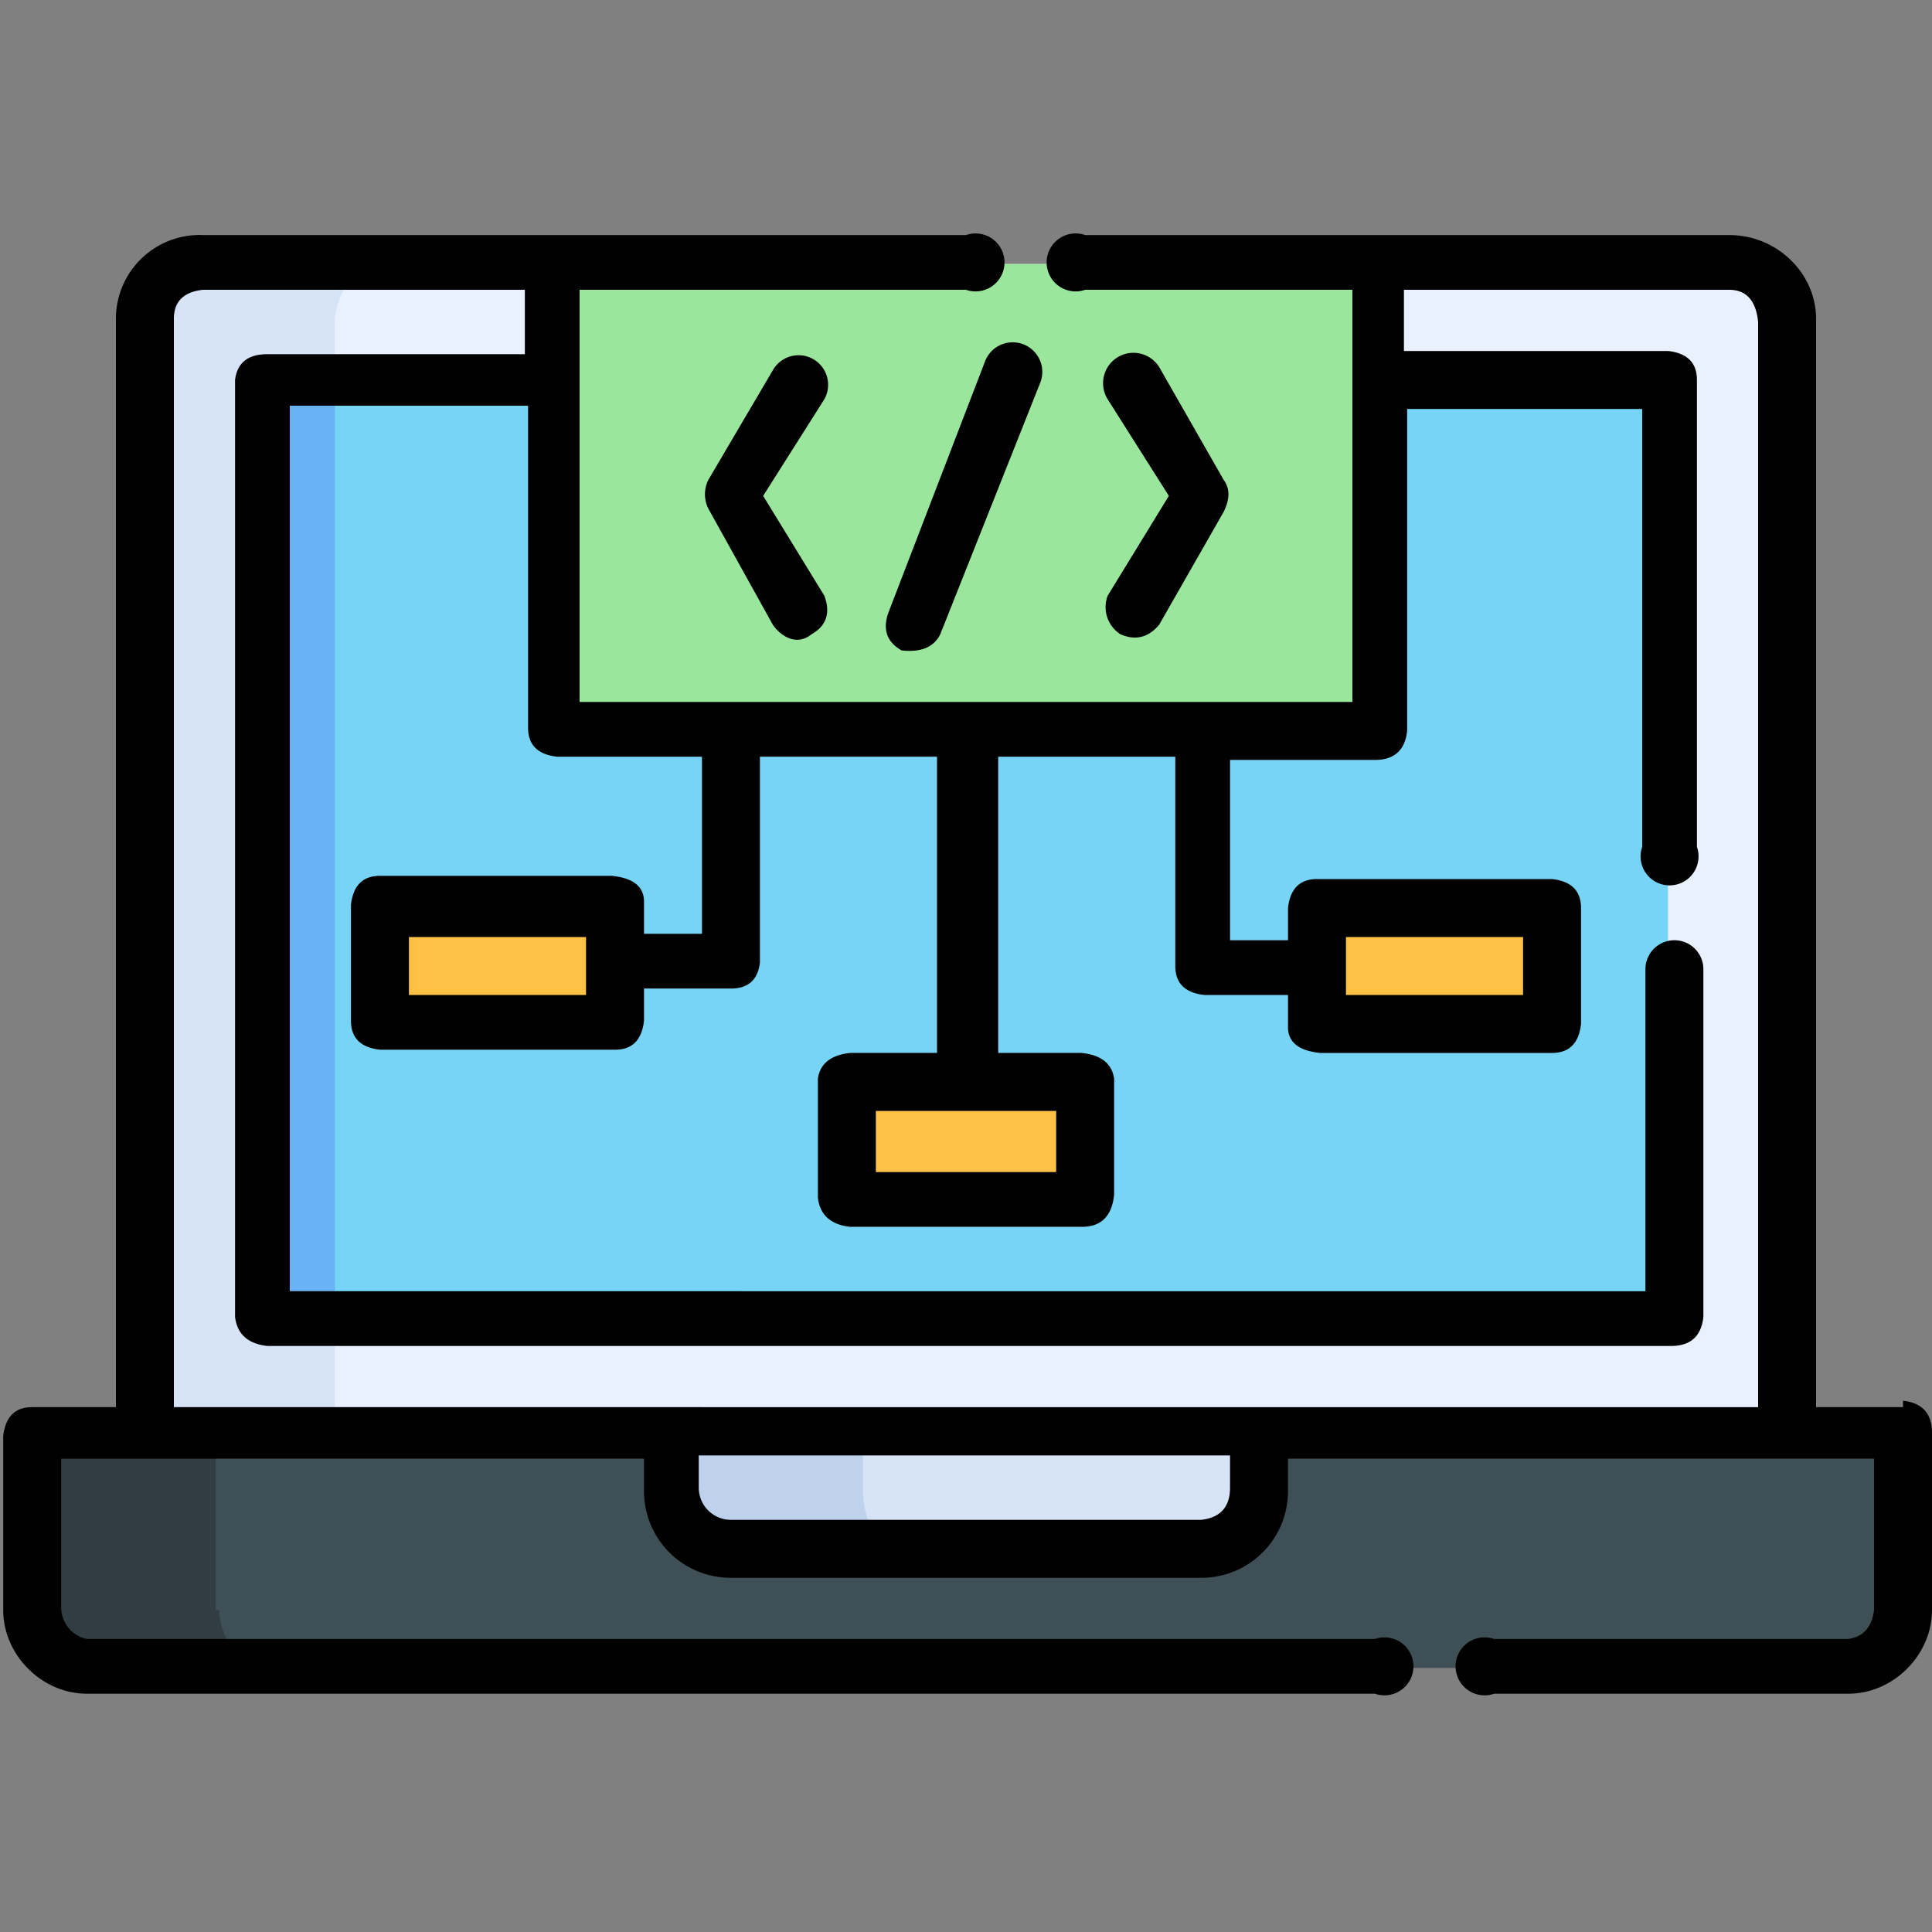
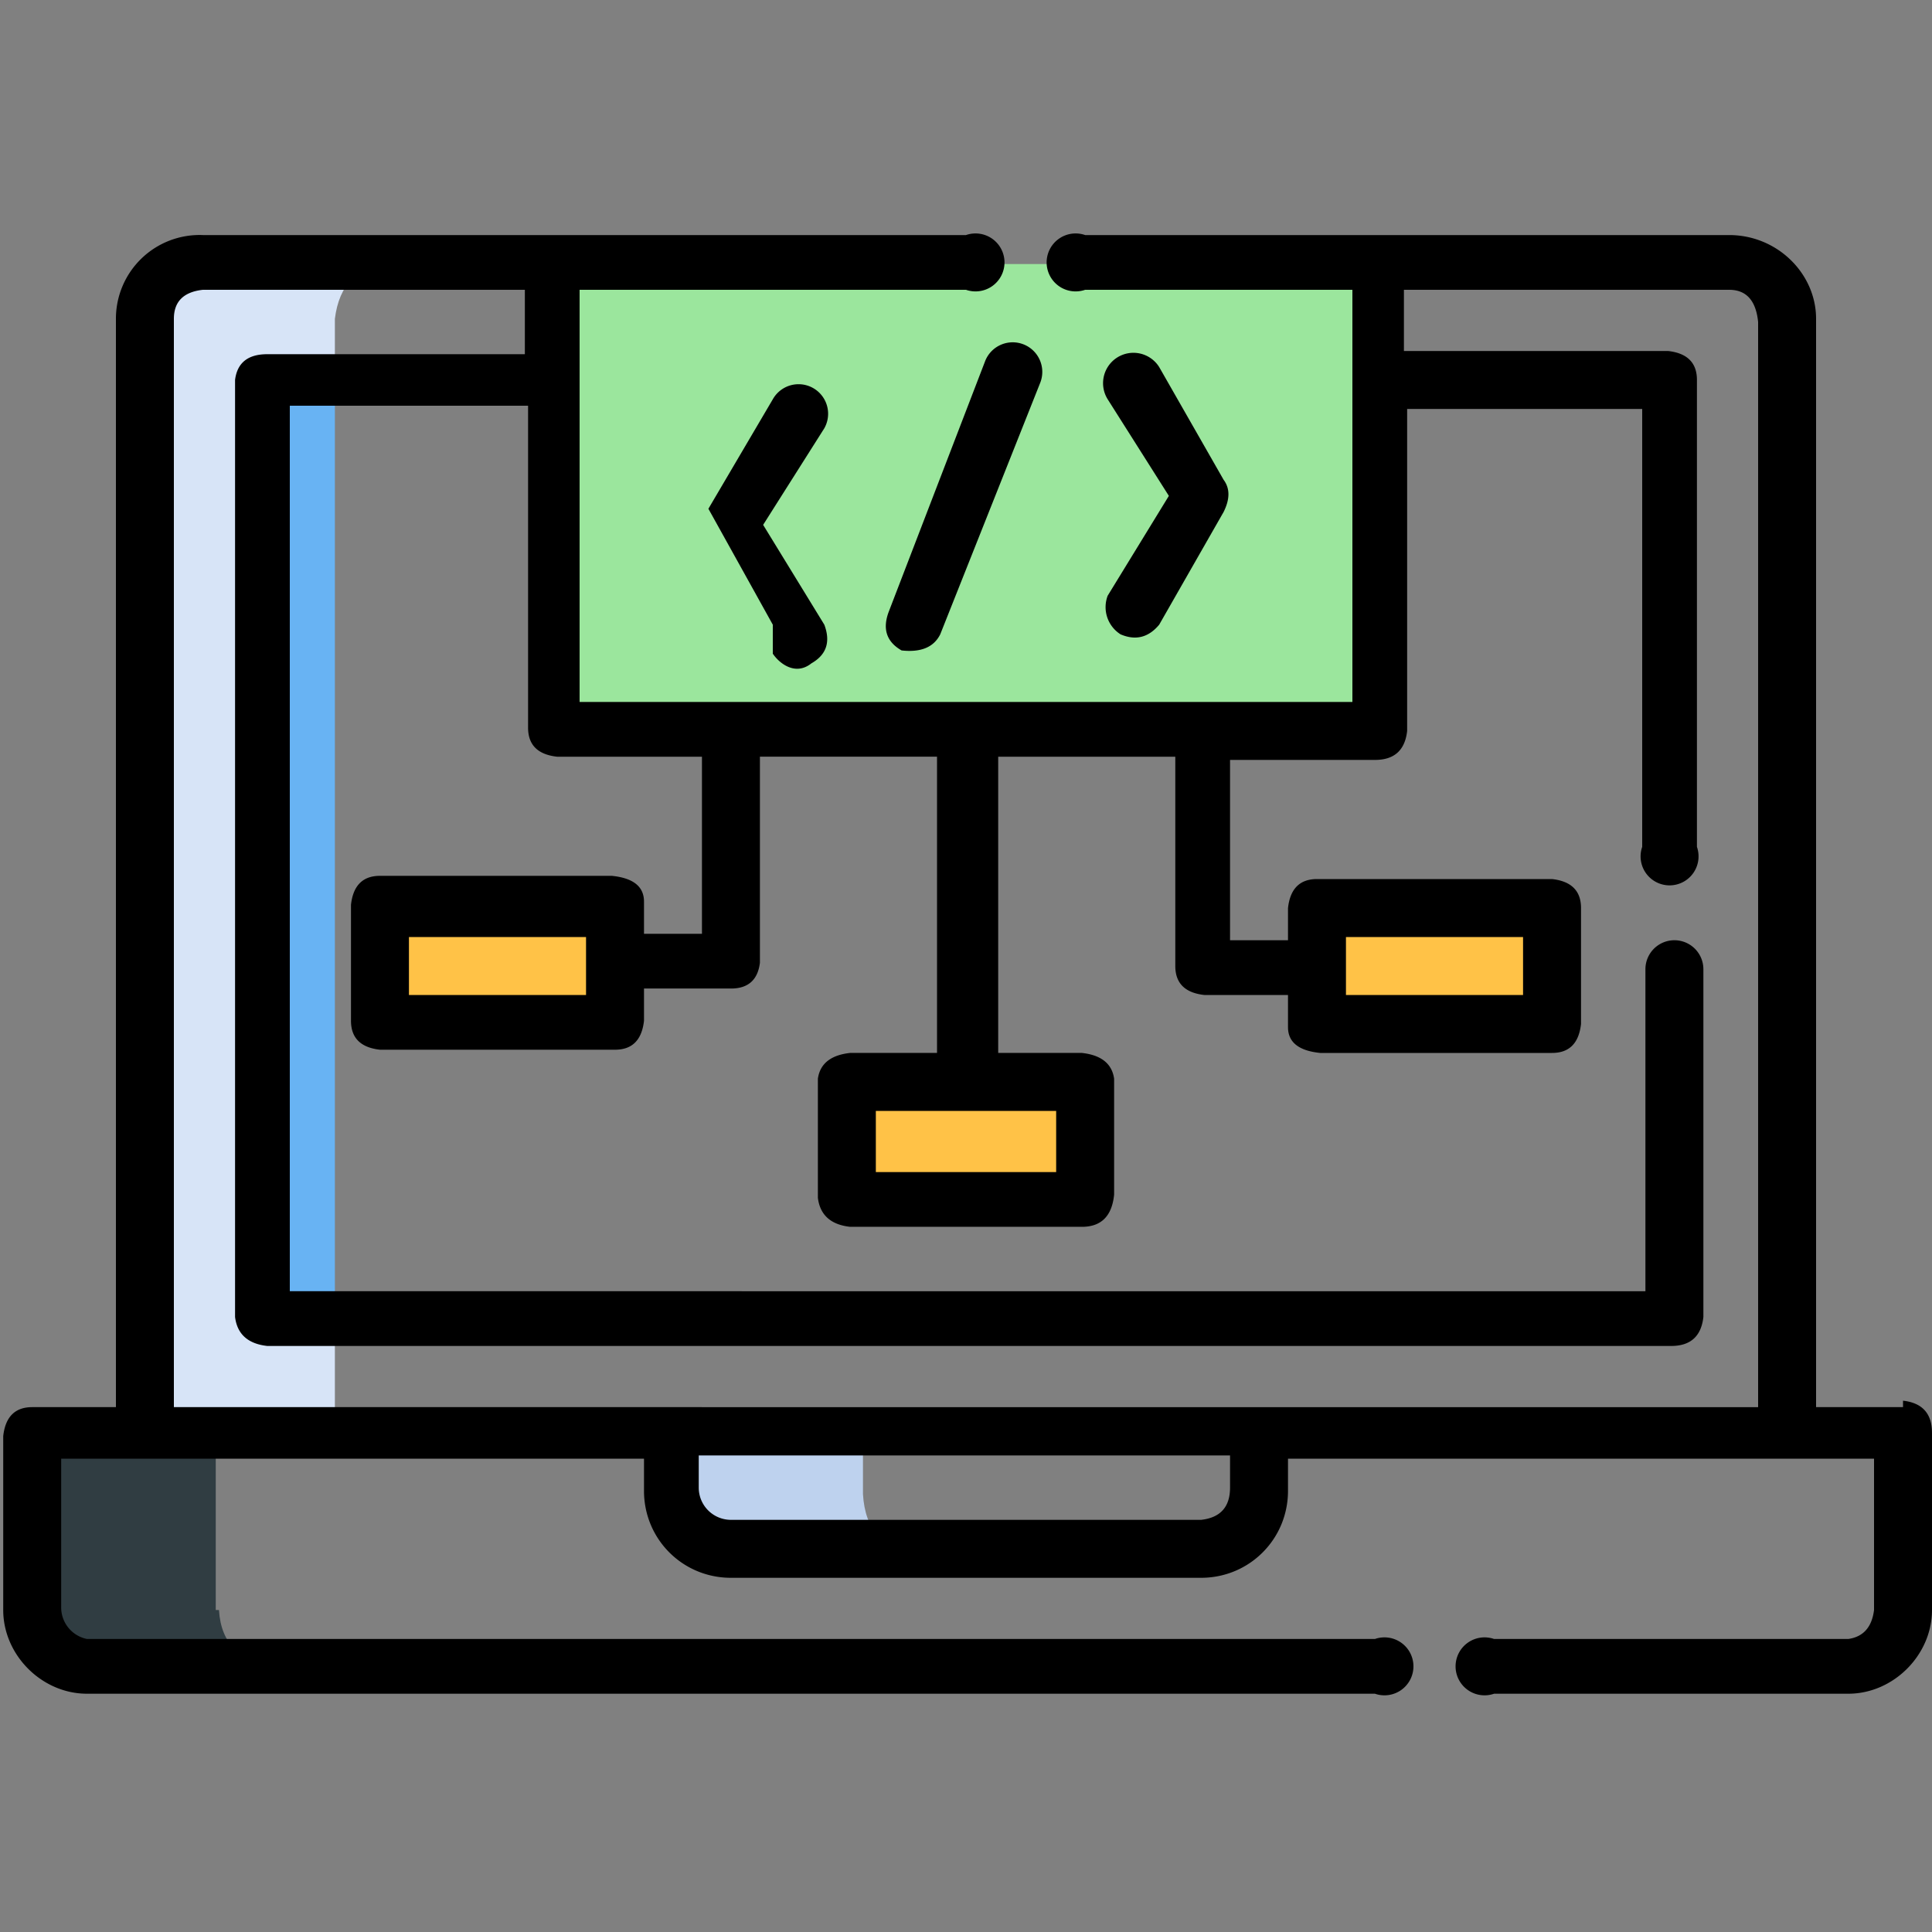
<svg xmlns="http://www.w3.org/2000/svg" width="60" height="60" fill="none" viewBox="0 0 60 60">
  <rect x="0" y="0" width="60" height="60" fill="#808080" stroke="none" />
-   <path fill="#e9f1ff" d="M55.5 44.6h-51V9.9q.1-1.6 1.8-1.7h47.4q1.6.1 1.8 1.7z" />
-   <path fill="#77d4f5" d="M8.2 11.8h43.6v29.1H8.2z" />
  <path fill="#d7e4f7" d="M8.2 11.8h2.2V9.9q.2-1.6 1.7-1.7H6.3q-1.6.1-1.8 1.7v34.7h5.9v-3.7H8.2z" />
  <path fill="#68b3f3" d="M8.2 11.8h2.2v29.1H8.2z" />
  <path fill="#ffc247" d="M26.4 33.6h7.2v3.7h-7.2zM11.8 28.2h7.3v3.6h-7.3zM48.2 31.8h-7.3v-3.6h7.3z" />
-   <path fill="#3e4f55" d="M57.4 51.8H2.6Q1 51.7 1 50.1v-5.5H59V50q-.2 1.6-1.7 1.7" />
  <path fill="#303d42" d="M6.7 50v-5.4H1V50q.2 1.6 1.7 1.7h5.9q-1.7-.1-1.8-1.7" />
-   <path fill="#d7e4f7" d="M39.1 44.6H20.9v1.8q.1 1.6 1.8 1.8h14.6q1.6-.1 1.8-1.8z" />
  <path fill="#bed2ee" d="M26.8 46.4v-1.8h-5.9v1.8q.1 1.6 1.8 1.8h5.8q-1.6-.1-1.7-1.8" />
  <path fill="#9be69d" d="M17.3 8.2h25.4v14.5H17.3z" />
  <path fill="#000" d="M59.1 43.7h-2.7V9.9c0-1.4-1.2-2.6-2.7-2.6h-20a.9.9 0 1 0 0 1.7H42v12.8H18V9H30a.9.9 0 1 0 0-1.7H6.3a2.6 2.6 0 0 0-2.7 2.6v33.8H1q-.8 0-.9.9V50c0 1.4 1.2 2.6 2.6 2.6h40a.9.9 0 1 0 0-1.7h-40a1 1 0 0 1-.8-1v-4.6H20v1c0 1.5 1.2 2.7 2.7 2.7h14.6c1.5 0 2.7-1.2 2.7-2.7v-1h18.2v4.7q-.1.8-.8.9h-11a.9.9 0 1 0 0 1.7h11c1.4 0 2.6-1.2 2.6-2.6v-5.5q0-.9-.9-1m-20.9 2.7q0 .9-.9 1H22.7a1 1 0 0 1-1-1v-1h16.5zM5.4 43.7V9.9q0-.8.9-.9h10v2H8.3q-.9 0-1 .8v29.1q.1.8 1 .9h43.6q.9 0 1-.9V30.1a.9.9 0 1 0-1.8 0v10H9V12.6h7.4v10q0 .8.9.9h4.5v5.5H20v-1q0-.7-1-.8h-7.2q-.8 0-.9.9v3.6q0 .8.9.9h7.3q.8 0 .9-.9v-1h2.7q.8 0 .9-.8v-6.4h5.5v9.2h-2.7q-.9.1-1 .8v3.7q.1.8 1 .9h7.2q.9 0 1-1v-3.6q-.1-.7-1-.8H31v-9.2h5.5V30q0 .8.9.9H40v1q0 .7 1 .8h7.2q.8 0 .9-.9v-3.6q0-.8-.9-.9h-7.3q-.8 0-.9.9v1h-1.8v-5.6h4.5q.9 0 1-.9v-10H51v13.6a.9.9 0 1 0 1.7 0V11.8q0-.8-.9-.9h-8.2V9h10.1q.8 0 .9 1v33.7zm12.8-12.8h-5.5v-1.8h5.5zm14.6 3.6v1.9h-5.6v-1.9zm9-5.4h5.5v1.8h-5.5z" />
-   <path fill="#000" d="M28 20.2q-.7-.4-.4-1.2l3-7.8a.9.9 0 0 1 1.7.7l-3.1 7.8q-.3.6-1.2.5M34.8 19.7a1 1 0 0 1-.4-1.2l1.9-3.1-1.9-3a.9.9 0 1 1 1.6-1l2 3.5q.3.4 0 1l-2 3.5q-.5.6-1.2.3M24 19.4l-2-3.6a1 1 0 0 1 0-.9l2-3.4a.9.9 0 0 1 1.6.9l-1.9 3 1.9 3.1q.3.8-.4 1.2c-.5.4-1 0-1.2-.3" />
+   <path fill="#000" d="M28 20.2q-.7-.4-.4-1.2l3-7.8a.9.9 0 0 1 1.7.7l-3.1 7.8q-.3.6-1.2.5M34.8 19.7a1 1 0 0 1-.4-1.2l1.9-3.1-1.9-3a.9.9 0 1 1 1.6-1l2 3.5q.3.4 0 1l-2 3.5q-.5.6-1.2.3M24 19.4l-2-3.6l2-3.4a.9.9 0 0 1 1.6.9l-1.9 3 1.9 3.1q.3.8-.4 1.2c-.5.4-1 0-1.2-.3" />
</svg>